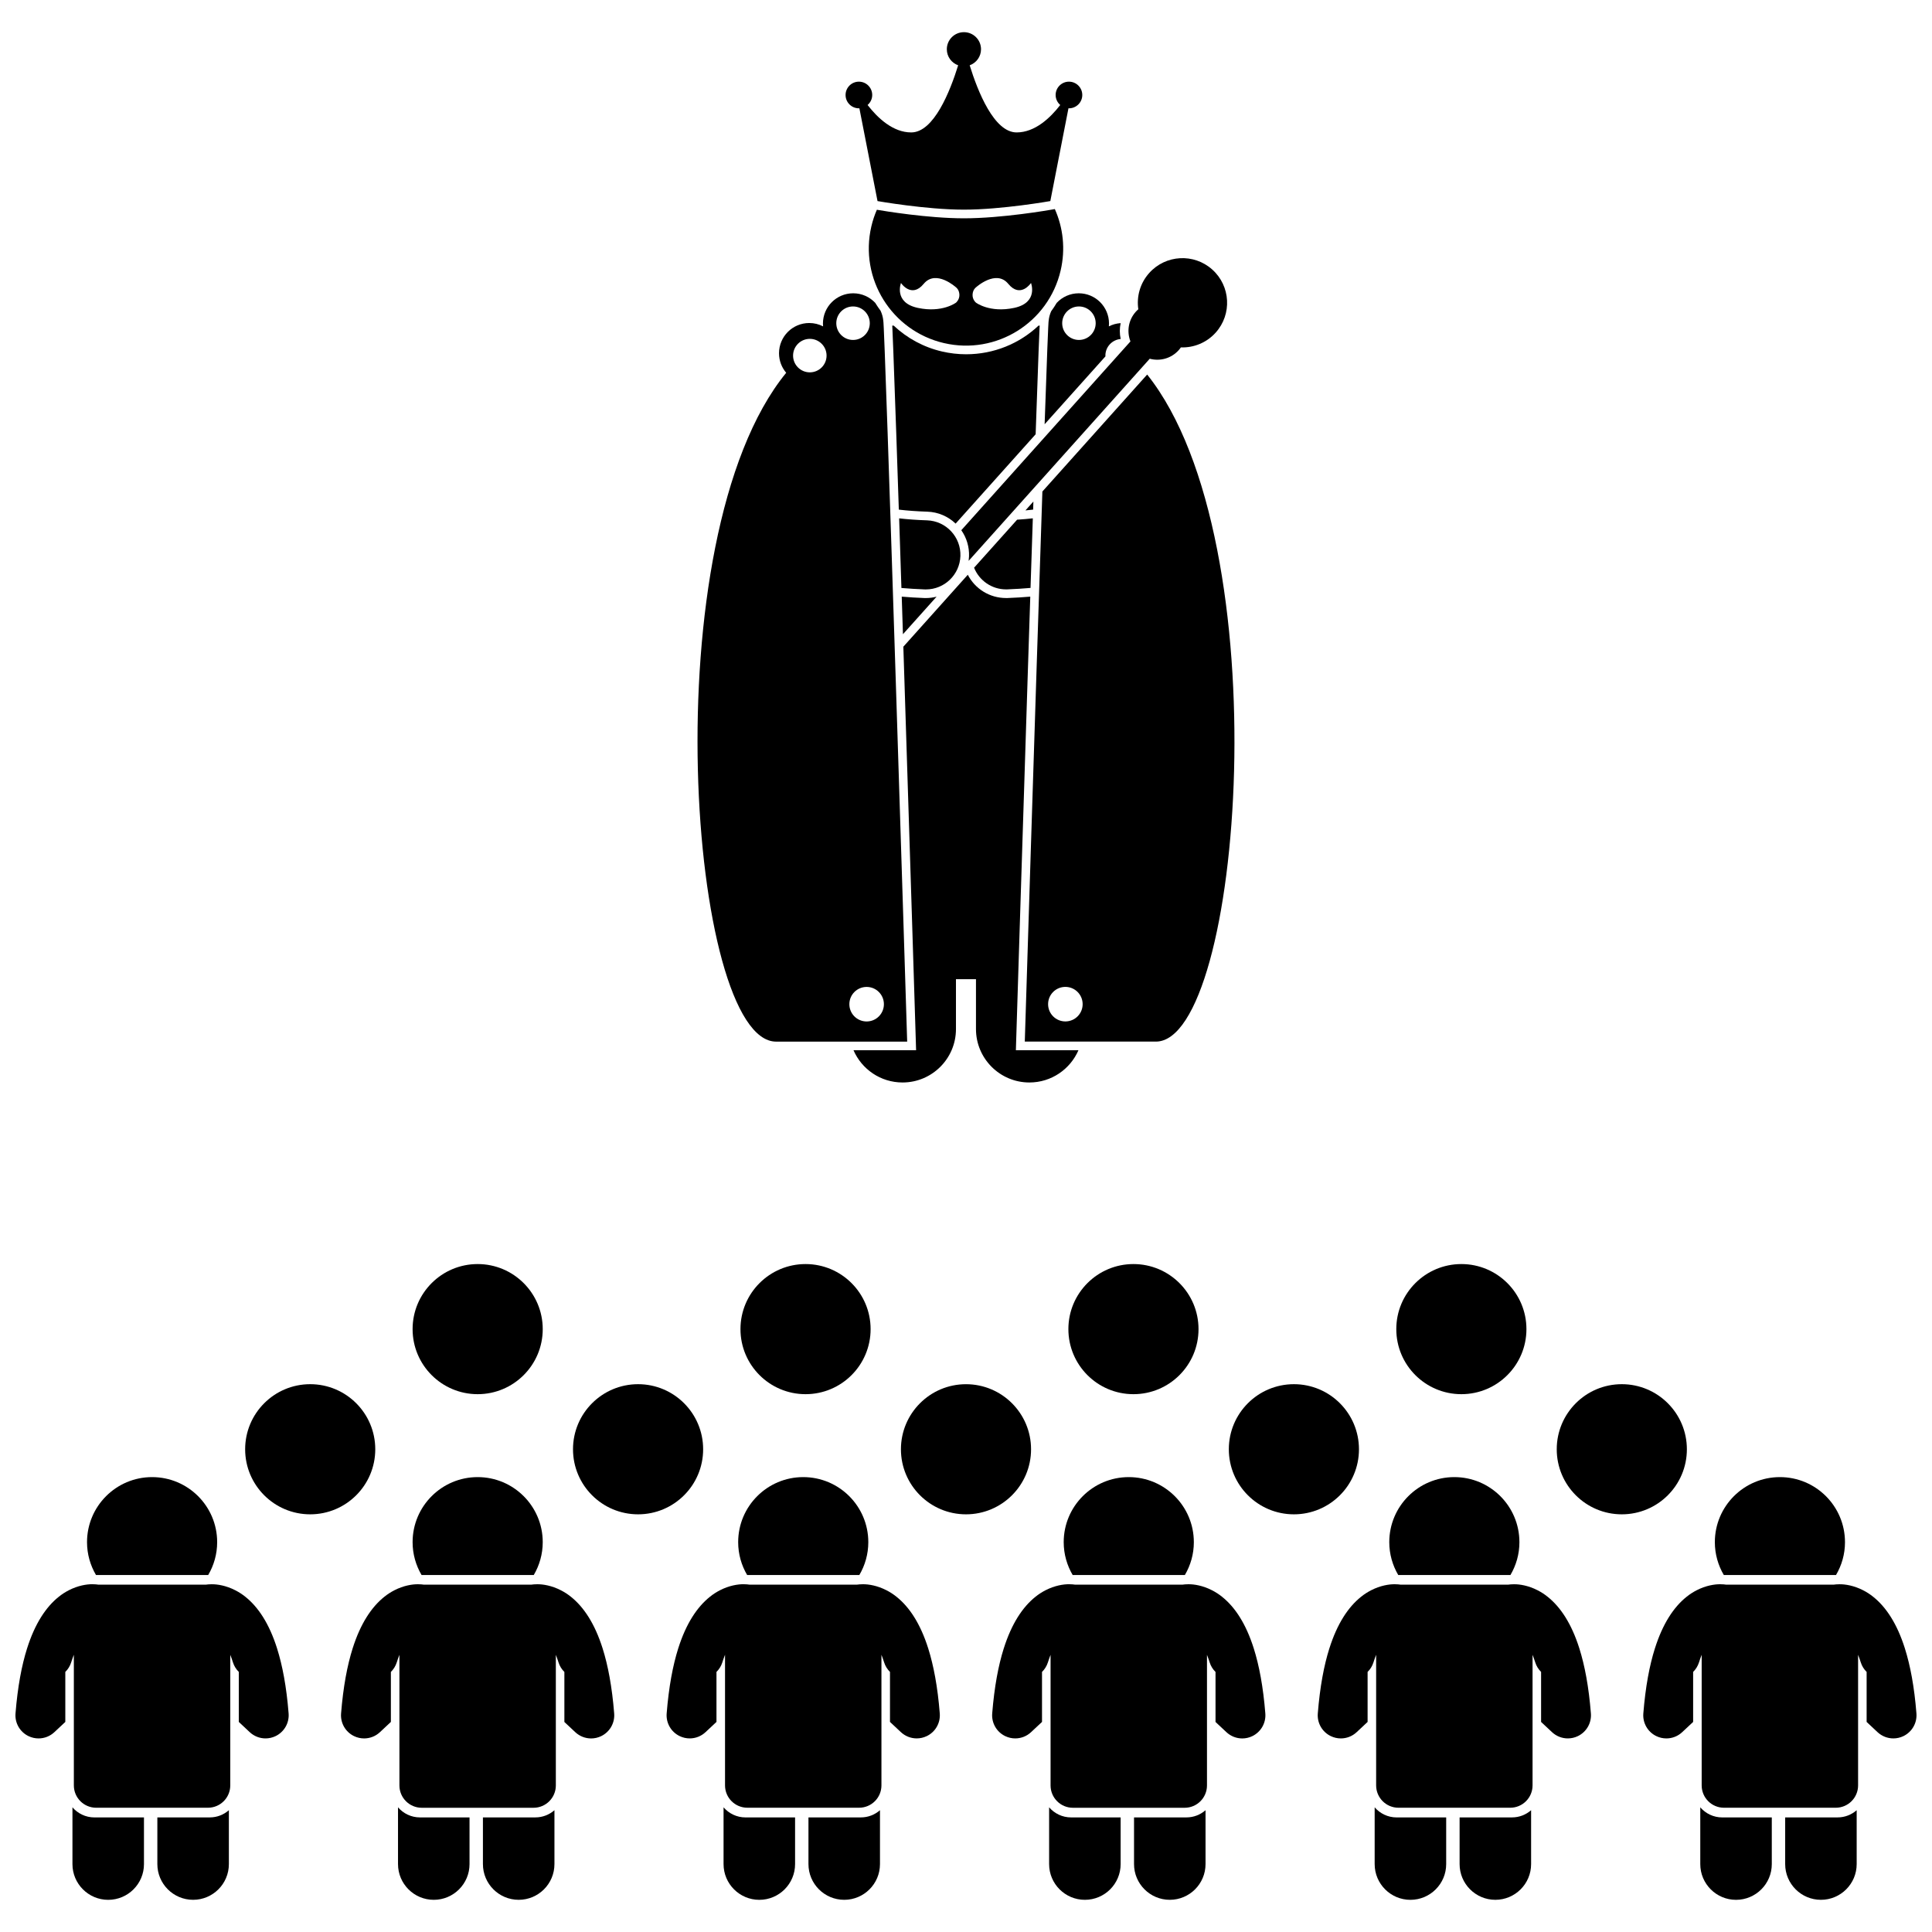
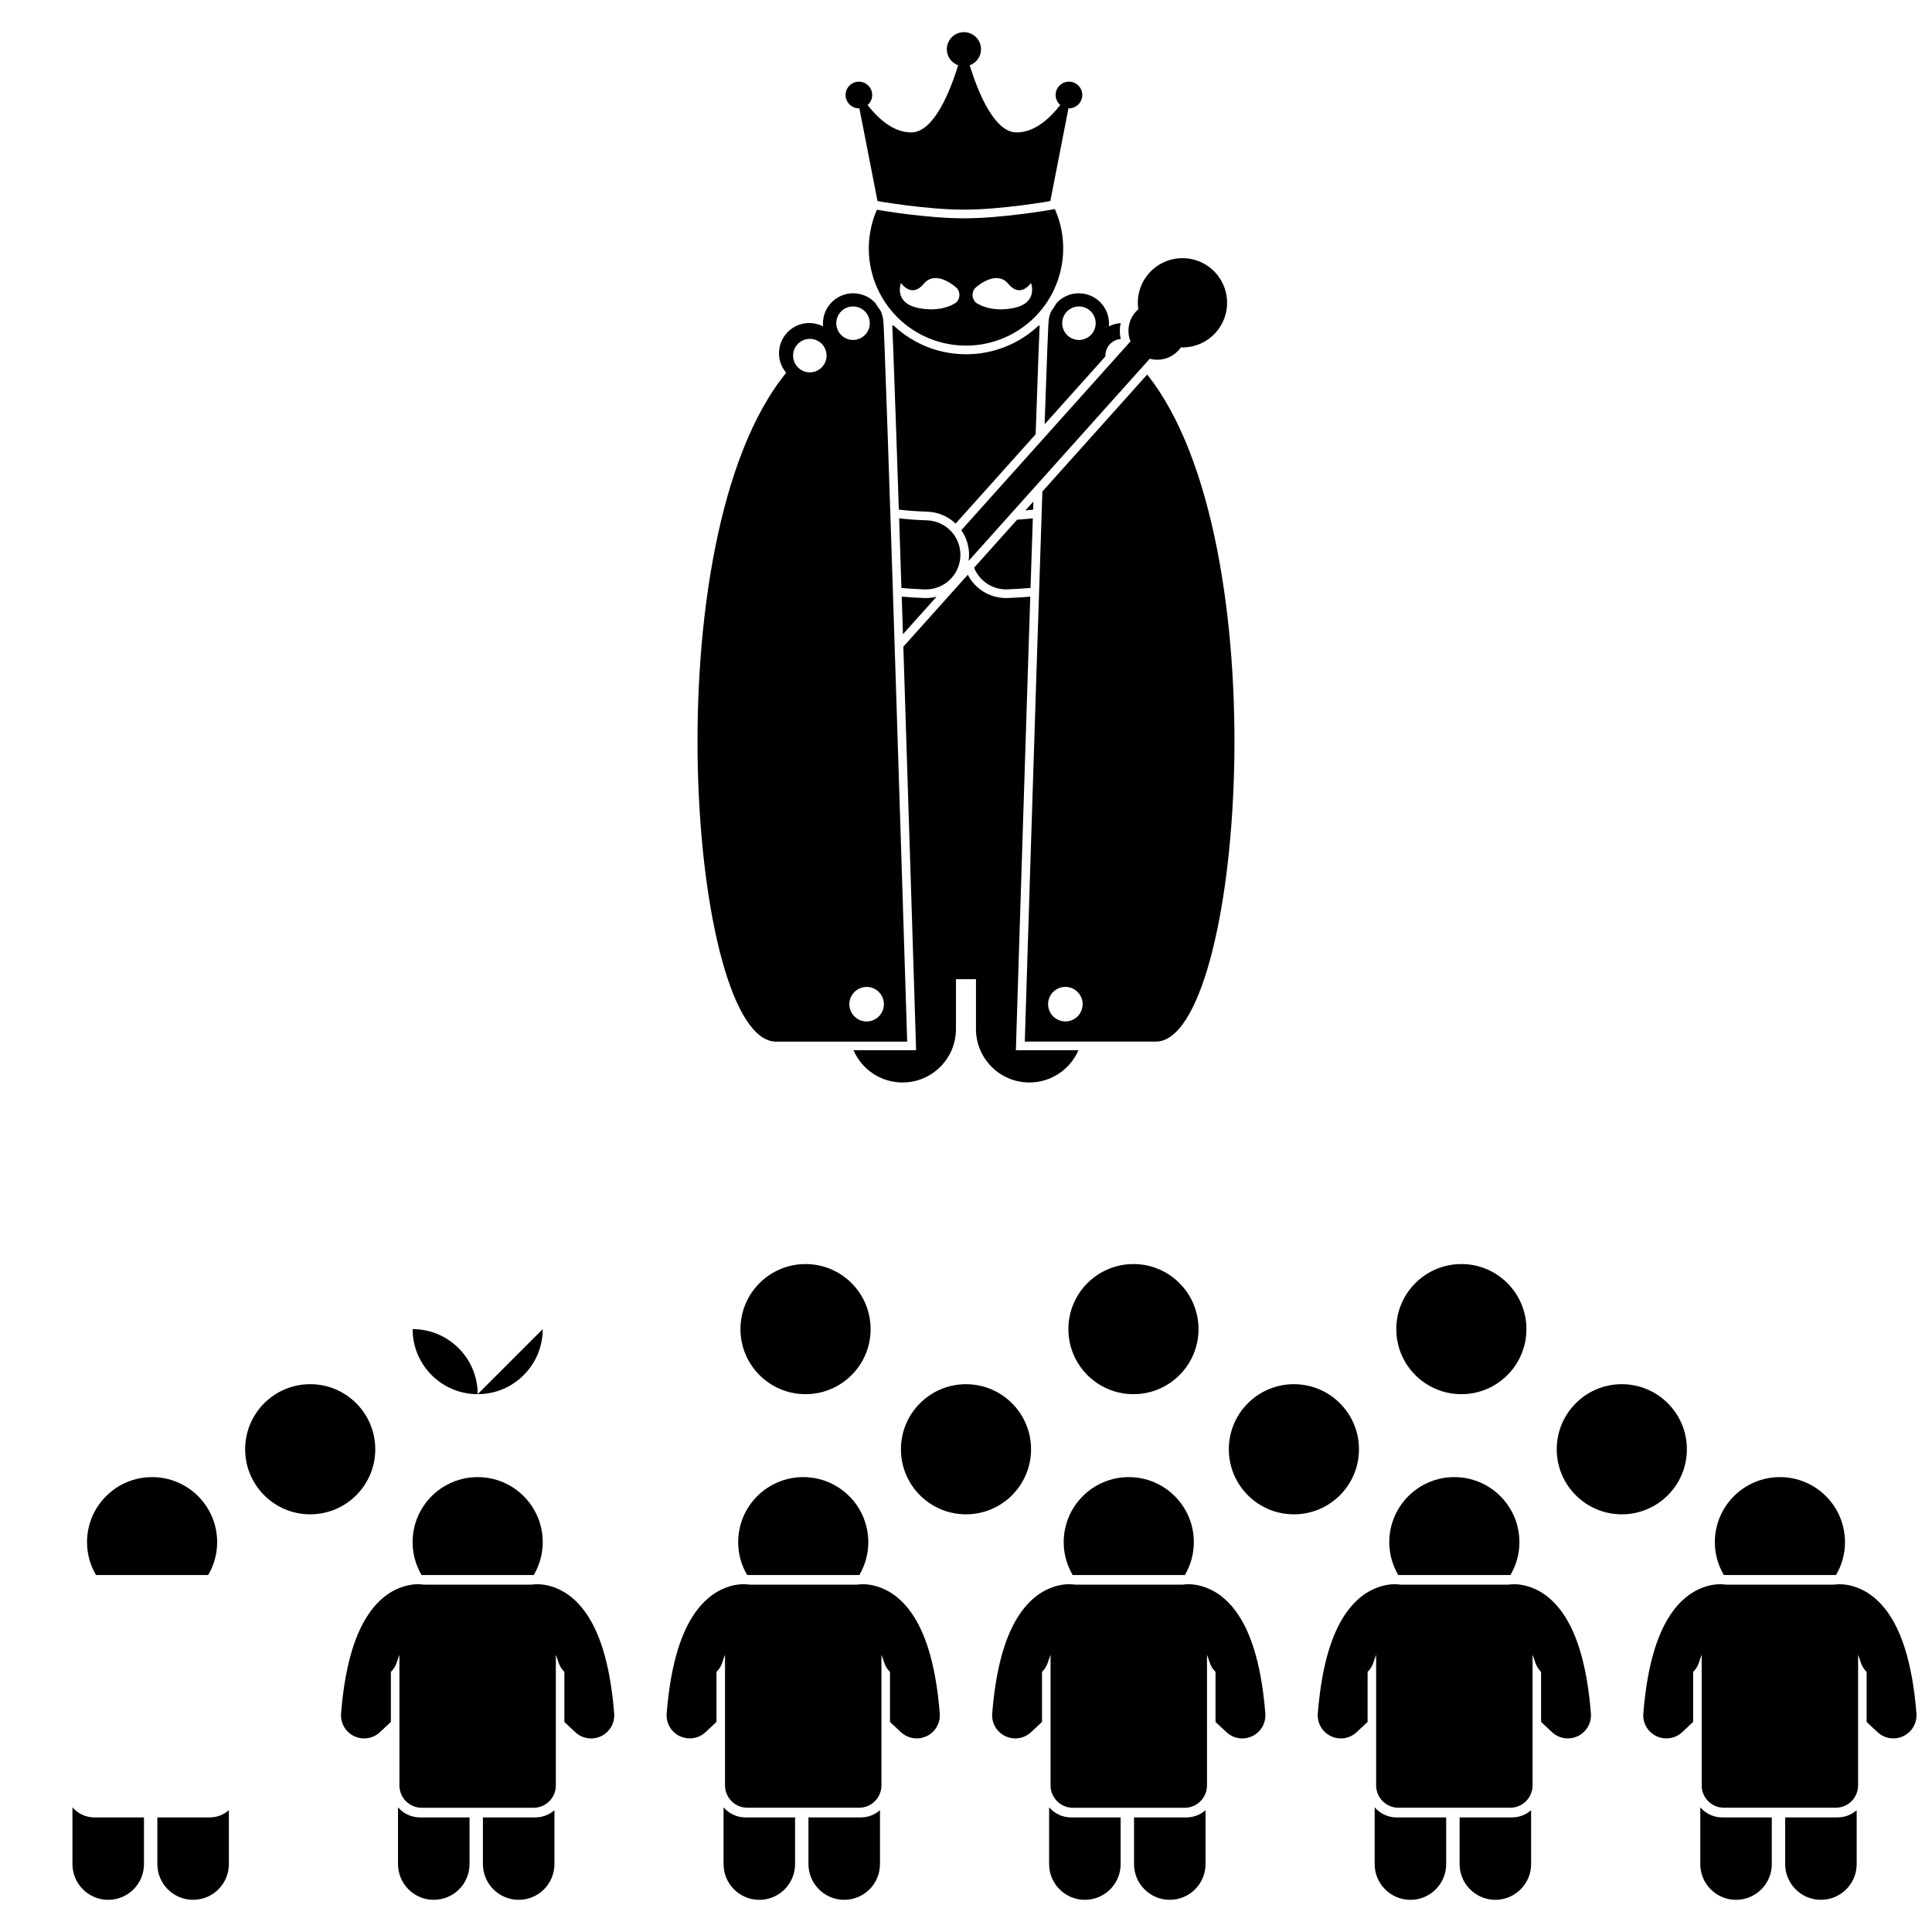
<svg xmlns="http://www.w3.org/2000/svg" width="800px" height="800px" version="1.1" viewBox="144 144 512 512">
  <defs>
    <clipPath id="b">
-       <path d="m148.09 563h72.906v61h-72.906z" />
-     </clipPath>
+       </clipPath>
    <clipPath id="a">
      <path d="m579 563h72.902v61h-72.902z" />
    </clipPath>
  </defs>
  <path d="m163.2 622.96v15.043c0 5.234 4.246 9.473 9.477 9.473s9.477-4.238 9.477-9.473v-12.367h-13.133c-2.324 0-4.406-1.039-5.82-2.676z" />
  <path d="m185.7 625.63v12.367c0 5.234 4.246 9.473 9.477 9.473s9.477-4.238 9.477-9.473v-14.273c-1.355 1.184-3.121 1.906-5.055 1.906z" />
  <path d="m201.55 552.69c0-9.523-7.719-17.242-17.246-17.242-9.52 0-17.242 7.719-17.242 17.242 0 3.18 0.879 6.152 2.379 8.711h29.73c1.504-2.559 2.379-5.527 2.379-8.711z" />
  <g clip-path="url(#b)">
    <path d="m217.43 580.86c-2.086-6.617-5.019-10.98-8.367-13.664-0.895-0.727-1.805-1.297-2.699-1.754-2.434-1.25-4.746-1.621-6.281-1.598-0.648 0-1.16 0.051-1.551 0.109l-28.465-0.004c-0.391-0.059-0.906-0.113-1.551-0.113-1.535-0.02-3.844 0.348-6.273 1.594-0.895 0.461-1.809 1.031-2.707 1.762-3.344 2.684-6.277 7.051-8.363 13.664l-0.004 0.004c-1.422 4.512-2.488 10.117-3.059 17.223-0.203 2.527 1.164 4.91 3.449 6.008 0.848 0.41 1.758 0.609 2.66 0.609 1.523 0 3.027-0.566 4.188-1.656l2.902-2.715v-13.25c0.695-0.68 1.238-1.535 1.551-2.527 0.23-0.738 0.473-1.406 0.711-2.019v34.617c0 3.269 2.652 5.922 5.922 5.922h29.609c3.269 0 5.922-2.652 5.922-5.922v-34.609c0.242 0.613 0.48 1.27 0.711 2.008 0.312 0.992 0.859 1.848 1.551 2.527v13.254l2.894 2.711c1.164 1.086 2.668 1.656 4.191 1.656 0.902 0 1.812-0.199 2.664-0.609 2.281-1.105 3.652-3.484 3.449-6.016-0.562-7.094-1.633-12.699-3.055-17.211z" />
  </g>
  <path d="m268.43 638v-12.367h-13.133c-2.324 0-4.406-1.039-5.82-2.676v15.043c0 5.234 4.246 9.473 9.477 9.473 5.231 0.004 9.477-4.238 9.477-9.473z" />
  <path d="m271.98 625.63v12.367c0 5.234 4.246 9.473 9.477 9.473s9.477-4.238 9.477-9.473v-14.273c-1.355 1.184-3.121 1.906-5.055 1.906z" />
  <path d="m287.83 552.69c0-9.523-7.719-17.242-17.246-17.242-9.52 0-17.242 7.719-17.242 17.242 0 3.18 0.879 6.152 2.379 8.711h29.73c1.5-2.559 2.379-5.527 2.379-8.711z" />
  <path d="m249.14 584.56c0.23-0.738 0.473-1.406 0.711-2.019v34.617c0 3.269 2.652 5.922 5.922 5.922h29.609c3.273 0 5.922-2.652 5.922-5.922v-34.609c0.242 0.613 0.48 1.27 0.711 2.008 0.312 0.992 0.859 1.848 1.551 2.527v13.254l2.894 2.711c1.164 1.086 2.668 1.656 4.191 1.656 0.902 0 1.812-0.199 2.664-0.609 2.281-1.105 3.652-3.484 3.449-6.016-0.57-7.102-1.637-12.707-3.059-17.223-2.086-6.617-5.019-10.98-8.367-13.664-0.895-0.727-1.805-1.297-2.699-1.754-2.434-1.25-4.746-1.621-6.281-1.598-0.648 0-1.16 0.051-1.551 0.109l-28.465 0.004c-0.391-0.059-0.906-0.113-1.551-0.113-1.535-0.02-3.844 0.348-6.273 1.594-0.895 0.461-1.809 1.031-2.707 1.762-3.344 2.684-6.277 7.051-8.363 13.664-1.422 4.512-2.488 10.117-3.059 17.223-0.203 2.527 1.164 4.91 3.449 6.008 0.848 0.41 1.758 0.609 2.66 0.609 1.523 0 3.027-0.566 4.188-1.656l2.902-2.715v-13.25c0.691-0.676 1.238-1.531 1.551-2.519z" />
  <path d="m335.75 622.96v15.043c0 5.234 4.246 9.473 9.477 9.473 5.231 0 9.477-4.238 9.477-9.473v-12.367h-13.133c-2.324 0-4.406-1.039-5.82-2.676z" />
  <path d="m358.25 625.63v12.367c0 5.234 4.246 9.473 9.477 9.473s9.477-4.238 9.477-9.473v-14.273c-1.355 1.184-3.121 1.906-5.055 1.906z" />
  <path d="m374.11 552.69c0-9.523-7.719-17.242-17.246-17.242-9.52 0-17.242 7.719-17.242 17.242 0 3.18 0.879 6.152 2.379 8.711h29.73c1.504-2.559 2.379-5.527 2.379-8.711z" />
  <path d="m393.05 598.08c-0.566-7.102-1.637-12.707-3.059-17.223-2.086-6.617-5.019-10.98-8.367-13.664-0.895-0.727-1.801-1.297-2.695-1.754-2.434-1.25-4.746-1.621-6.281-1.598-0.648 0-1.16 0.051-1.551 0.109h-28.465c-0.391-0.059-0.906-0.113-1.555-0.113-1.535-0.02-3.844 0.348-6.273 1.594-0.895 0.461-1.809 1.031-2.707 1.762-3.344 2.684-6.277 7.051-8.363 13.664-1.422 4.512-2.488 10.117-3.059 17.223-0.203 2.527 1.164 4.91 3.449 6.008 0.848 0.41 1.758 0.609 2.66 0.609 1.523 0 3.027-0.566 4.188-1.656l2.902-2.715v-13.25c0.695-0.68 1.238-1.535 1.555-2.527 0.23-0.738 0.473-1.406 0.711-2.019v34.617c0 3.269 2.652 5.922 5.922 5.922h29.609c3.269 0 5.922-2.652 5.922-5.922v-34.609c0.238 0.613 0.48 1.27 0.711 2.008 0.312 0.992 0.855 1.848 1.551 2.527v13.254l2.894 2.711c1.164 1.086 2.668 1.656 4.191 1.656 0.902 0 1.812-0.199 2.664-0.609 2.281-1.094 3.648-3.473 3.445-6.004z" />
  <path d="m440.98 638v-12.367h-13.133c-2.324 0-4.406-1.039-5.82-2.676v15.043c0 5.234 4.246 9.473 9.477 9.473 5.234 0 9.477-4.238 9.477-9.473z" />
  <path d="m444.53 625.63v12.367c0 5.234 4.246 9.473 9.473 9.473 5.231 0 9.477-4.238 9.477-9.473v-14.273c-1.355 1.184-3.121 1.906-5.055 1.906z" />
  <path d="m460.38 552.69c0-9.523-7.719-17.242-17.246-17.242-9.52 0-17.242 7.719-17.242 17.242 0 3.18 0.879 6.152 2.379 8.711h29.727c1.504-2.559 2.383-5.527 2.383-8.711z" />
  <path d="m421.7 584.56c0.234-0.738 0.473-1.406 0.711-2.019v34.617c0 3.269 2.648 5.922 5.922 5.922h29.609c3.269 0 5.922-2.652 5.922-5.922v-34.609c0.238 0.613 0.48 1.27 0.711 2.008 0.312 0.992 0.855 1.848 1.551 2.527v13.254l2.894 2.711c1.164 1.086 2.668 1.656 4.191 1.656 0.902 0 1.812-0.199 2.664-0.609 2.281-1.105 3.652-3.484 3.449-6.016-0.566-7.102-1.637-12.707-3.059-17.223-2.086-6.617-5.019-10.98-8.367-13.664-0.895-0.727-1.801-1.297-2.695-1.754-2.434-1.25-4.746-1.621-6.281-1.598-0.648 0-1.16 0.051-1.551 0.109h-28.465c-0.391-0.059-0.906-0.113-1.555-0.113-1.535-0.02-3.844 0.348-6.273 1.594-0.895 0.461-1.809 1.031-2.707 1.762-3.344 2.684-6.277 7.051-8.363 13.664h-0.004c-1.422 4.512-2.488 10.117-3.059 17.223-0.203 2.527 1.164 4.91 3.449 6.008 0.848 0.41 1.758 0.609 2.66 0.609 1.523 0 3.027-0.566 4.188-1.656l2.902-2.715v-13.25c0.695-0.672 1.238-1.527 1.555-2.516z" />
  <path d="m508.3 622.96v15.043c0 5.234 4.246 9.473 9.477 9.473s9.477-4.238 9.477-9.473v-12.367h-13.133c-2.324 0-4.406-1.039-5.82-2.676z" />
  <path d="m530.81 625.63v12.367c0 5.234 4.246 9.473 9.473 9.473 5.231 0 9.477-4.238 9.477-9.473v-14.273c-1.355 1.184-3.121 1.906-5.055 1.906z" />
  <path d="m546.66 552.69c0-9.523-7.719-17.242-17.246-17.242-9.52 0-17.242 7.719-17.242 17.242 0 3.18 0.879 6.152 2.379 8.711h29.727c1.508-2.559 2.383-5.527 2.383-8.711z" />
  <path d="m562.55 580.86c-2.086-6.617-5.019-10.98-8.367-13.664-0.895-0.727-1.801-1.297-2.695-1.754-2.434-1.25-4.746-1.621-6.281-1.598-0.648 0-1.16 0.051-1.551 0.109h-28.465c-0.391-0.059-0.906-0.113-1.555-0.113-1.535-0.02-3.844 0.348-6.273 1.594-0.895 0.461-1.809 1.031-2.707 1.762-3.344 2.684-6.277 7.051-8.363 13.664h-0.004c-1.422 4.512-2.488 10.117-3.059 17.223-0.203 2.527 1.164 4.91 3.449 6.008 0.848 0.41 1.758 0.609 2.66 0.609 1.523 0 3.027-0.566 4.188-1.656l2.902-2.715v-13.25c0.691-0.68 1.238-1.535 1.551-2.527 0.234-0.738 0.473-1.406 0.711-2.019v34.617c0 3.269 2.652 5.922 5.922 5.922h29.609c3.269 0 5.922-2.652 5.922-5.922v-34.609c0.238 0.613 0.48 1.27 0.711 2.008 0.312 0.992 0.855 1.848 1.551 2.527v13.254l2.894 2.711c1.164 1.086 2.668 1.656 4.191 1.656 0.902 0 1.812-0.199 2.664-0.609 2.281-1.105 3.652-3.484 3.449-6.016-0.562-7.094-1.633-12.699-3.055-17.211z" />
  <path d="m594.59 622.96v15.043c0 5.234 4.246 9.473 9.477 9.473s9.477-4.238 9.477-9.473v-12.367h-13.133c-2.328 0-4.41-1.039-5.82-2.676z" />
  <path d="m617.09 625.63v12.367c0 5.234 4.246 9.473 9.473 9.473 5.231 0 9.477-4.238 9.477-9.473v-14.273c-1.355 1.184-3.121 1.906-5.055 1.906z" />
  <path d="m632.94 552.69c0-9.523-7.719-17.242-17.246-17.242-9.52 0-17.242 7.719-17.242 17.242 0 3.18 0.879 6.152 2.379 8.711h29.727c1.508-2.559 2.383-5.527 2.383-8.711z" />
  <g clip-path="url(#a)">
    <path d="m648.82 580.86c-2.086-6.617-5.019-10.98-8.367-13.664-0.895-0.727-1.801-1.297-2.695-1.754-2.434-1.25-4.746-1.621-6.281-1.598-0.648 0-1.16 0.051-1.551 0.109h-28.465c-0.391-0.059-0.902-0.113-1.555-0.113-1.535-0.02-3.844 0.348-6.273 1.594-0.895 0.461-1.809 1.031-2.707 1.762-3.344 2.684-6.277 7.051-8.363 13.664h-0.004c-1.422 4.512-2.488 10.117-3.059 17.223-0.203 2.527 1.164 4.91 3.449 6.008 0.848 0.41 1.758 0.609 2.66 0.609 1.523 0 3.027-0.566 4.188-1.656l2.902-2.715v-13.25c0.691-0.68 1.238-1.535 1.551-2.527 0.234-0.738 0.473-1.406 0.711-2.019v34.617c0 3.269 2.648 5.922 5.922 5.922h29.609c3.269 0 5.922-2.652 5.922-5.922v-34.609c0.238 0.613 0.48 1.27 0.711 2.008 0.312 0.992 0.855 1.848 1.551 2.527v13.254l2.894 2.711c1.164 1.086 2.668 1.656 4.191 1.656 0.902 0 1.812-0.199 2.664-0.609 2.281-1.105 3.652-3.484 3.449-6.016-0.562-7.094-1.633-12.699-3.055-17.211z" />
  </g>
  <path d="m243.45 528.07c0 9.523-7.719 17.242-17.242 17.242s-17.242-7.719-17.242-17.242c0-9.523 7.719-17.246 17.242-17.246s17.242 7.723 17.242 17.246" />
-   <path d="m330.34 528.07c0 9.523-7.719 17.242-17.242 17.242-9.523 0-17.246-7.719-17.246-17.242 0-9.523 7.723-17.246 17.246-17.246 9.523 0 17.242 7.723 17.242 17.246" />
  <path d="m417.24 528.07c0 9.523-7.723 17.242-17.242 17.242-9.523 0-17.242-7.719-17.242-17.242 0-9.523 7.719-17.242 17.242-17.242 9.52 0 17.242 7.719 17.242 17.242" />
  <path d="m504.14 528.07c0 9.523-7.719 17.242-17.242 17.242-9.523 0-17.246-7.719-17.246-17.242 0-9.523 7.723-17.246 17.246-17.246 9.523 0 17.242 7.723 17.242 17.246" />
  <path d="m591.04 528.07c0 9.523-7.723 17.242-17.246 17.242-9.523 0-17.242-7.719-17.242-17.242 0-9.523 7.719-17.246 17.242-17.246 9.523 0 17.246 7.723 17.246 17.246" />
-   <path d="m287.83 496.23c0 9.523-7.723 17.242-17.246 17.242-9.523 0-17.242-7.719-17.242-17.242s7.719-17.242 17.242-17.242c9.523 0 17.246 7.719 17.246 17.242" />
+   <path d="m287.83 496.23c0 9.523-7.723 17.242-17.246 17.242-9.523 0-17.242-7.719-17.242-17.242c9.523 0 17.246 7.719 17.246 17.242" />
  <path d="m374.72 496.23c0 9.523-7.719 17.242-17.242 17.242-9.523 0-17.246-7.719-17.246-17.242s7.723-17.242 17.246-17.242c9.523 0 17.242 7.719 17.242 17.242" />
  <path d="m461.62 496.23c0 9.523-7.723 17.242-17.246 17.242s-17.242-7.719-17.242-17.242 7.719-17.242 17.242-17.242 17.246 7.719 17.246 17.242" />
  <path d="m548.52 496.23c0 9.523-7.719 17.242-17.242 17.242-9.523 0-17.246-7.719-17.246-17.242s7.723-17.242 17.246-17.242c9.523 0 17.242 7.719 17.242 17.242" />
  <path d="m417.86 276.91-2.106 2.352c0.703-0.062 1.387-0.133 2.035-0.211 0.023-0.711 0.047-1.434 0.07-2.141z" />
  <path d="m397.25 282.76 21.207-23.676c0.004-0.117 0.008-0.234 0.012-0.352 0.305-8.961 0.574-16.43 0.77-21.652 0.102-2.621 0.184-4.68 0.25-6.086 0.012-0.25 0.027-0.473 0.039-0.707h-0.297c-5.051 4.762-11.836 7.598-19.215 7.598-2.137 0-4.281-0.25-6.383-0.738-4.879-1.133-9.242-3.519-12.801-6.859h-0.379c0.016 0.234 0.027 0.461 0.039 0.707 0.066 1.406 0.148 3.465 0.25 6.082 0.203 5.227 0.461 12.691 0.773 21.656 0.211 6.148 0.441 13.012 0.684 20.324 2.207 0.258 4.703 0.453 7.551 0.543 2.844 0.098 5.473 1.223 7.5 3.16z" />
  <path d="m413.22 422.33 0.07-2.363s1.488-47.77 3.019-95.543c0.242-7.5 0.484-14.996 0.723-22.309-1.926 0.16-3.898 0.293-5.977 0.367-0.145 0.004-0.285 0.004-0.43 0.004-4.43 0-8.25-2.488-10.152-6.168l-17.078 19.066c0.098 3.004 0.195 6.019 0.289 9.035 1.539 47.773 3.019 95.547 3.019 95.547l0.07 2.363h-16.582c2.172 5.023 7.172 8.539 12.992 8.539 7.816 0 14.156-6.336 14.156-14.156v-13.215h5.305v13.215c0 7.816 6.34 14.156 14.156 14.156 5.824 0 10.816-3.516 12.996-8.539z" />
  <path d="m417.71 281.36c-1.309 0.148-2.695 0.27-4.168 0.363l-11.402 12.727c1.359 3.379 4.656 5.742 8.48 5.742 0.109 0 0.219-0.004 0.328-0.004 2.148-0.078 4.18-0.215 6.152-0.383 0.211-6.34 0.414-12.531 0.609-18.445z" />
  <path d="m421.91 228.96c-0.094-0.004-0.504 10.891-1.074 27.473l16.125-18c-0.004-0.066-0.02-0.129-0.02-0.199 0-2.316 1.785-4.199 4.051-4.398-0.309-1.402-0.301-2.832-0.008-4.203-1.117 0.074-2.176 0.371-3.125 0.859 0.023-0.246 0.039-0.496 0.039-0.75 0-4.426-3.586-8.016-8.016-8.016-2.309 0-4.387 0.98-5.848 2.543-0.457 0.77-0.945 1.516-1.473 2.231-0.336 0.77-0.566 1.594-0.652 2.461zm8.02-3.746c2.449 0 4.438 1.988 4.438 4.438 0 2.449-1.988 4.438-4.438 4.438-2.453 0-4.438-1.988-4.438-4.438 0.004-2.453 1.988-4.438 4.438-4.438z" />
  <path d="m448.01 243.26-27.77 30.996c-1.883 56.508-4.66 145.78-4.66 145.78h34.73c22.875 0 33.18-132.38-2.301-176.78zm-21.676 171.43c-2.527 0-4.578-2.051-4.578-4.578 0-2.527 2.051-4.578 4.578-4.578 2.527 0 4.578 2.051 4.578 4.578 0.004 2.527-2.047 4.578-4.578 4.578z" />
  <path d="m389.38 302.49c-0.145 0-0.285 0-0.43-0.004-2.07-0.074-4.039-0.207-5.957-0.367l-0.023 0.023c0.109 3.277 0.215 6.598 0.32 9.934l8.914-9.949c-0.906 0.227-1.848 0.363-2.824 0.363z" />
  <path d="m443.58 234.48-44.824 50.031c1.41 2.019 2.137 4.422 2.047 6.93-0.016 0.406-0.051 0.805-0.105 1.195l47.996-53.57c2.691 0.727 5.684-0.051 7.672-2.269 0.211-0.234 0.398-0.48 0.574-0.734 3.387 0.117 6.801-1.207 9.238-3.926 4.359-4.867 3.949-12.348-0.918-16.707-4.867-4.359-12.344-3.949-16.707 0.918-2.438 2.719-3.383 6.262-2.887 9.613-0.23 0.203-0.457 0.414-0.668 0.652-1.988 2.211-2.43 5.266-1.418 7.867z" />
  <path d="m389.04 300.2c0.109 0.004 0.219 0.004 0.332 0.004 4.91 0 8.969-3.891 9.145-8.836 0.176-5.055-3.777-9.297-8.832-9.473-2.715-0.086-5.168-0.27-7.402-0.523 0.195 5.91 0.398 12.102 0.602 18.449 1.973 0.164 4.008 0.301 6.156 0.379z" />
  <path d="m378.08 228.96c-0.09-0.934-0.348-1.816-0.73-2.633-0.402-0.547-0.801-1.098-1.164-1.68-0.07-0.117-0.137-0.238-0.211-0.355-1.461-1.578-3.551-2.566-5.871-2.566-4.426 0-8.016 3.59-8.016 8.016 0 0.254 0.016 0.5 0.039 0.75-1.098-0.566-2.34-0.891-3.664-0.891-4.426 0-8.016 3.59-8.016 8.016 0 1.977 0.719 3.781 1.902 5.176-35.918 43.934-25.617 177.25-2.668 177.25h34.73s-5.941-191.09-6.332-191.08zm-8.016-3.746c2.449 0 4.438 1.988 4.438 4.438 0 2.449-1.988 4.438-4.438 4.438-2.453 0-4.438-1.988-4.438-4.438 0-2.453 1.984-4.438 4.438-4.438zm-11.453 8.586c2.449 0 4.438 1.988 4.438 4.438s-1.988 4.438-4.438 4.438-4.438-1.988-4.438-4.438c0.004-2.449 1.988-4.438 4.438-4.438zm15.055 180.9c-2.527 0-4.578-2.051-4.578-4.578 0-2.527 2.051-4.578 4.578-4.578 2.527 0 4.578 2.051 4.578 4.578 0 2.527-2.051 4.578-4.578 4.578z" />
  <path d="m394.16 234.92c13.852 3.227 27.699-5.391 30.922-19.242 1.32-5.668 0.656-11.336-1.539-16.273l-0.797 0.141c-0.531 0.094-13.145 2.309-23.297 2.309-9.543 0-21.254-1.957-23.07-2.269-0.609 1.402-1.105 2.875-1.461 4.414-3.227 13.848 5.387 27.695 19.242 30.922zm8.484-14.77s5.324-4.859 8.562-0.926c3.242 3.934 6.023-0.23 6.023-0.23s2.023 5.207-4.461 6.598-10.129-1.391-10.129-1.391-0.973-0.785-0.898-2.144c0.074-1.359 0.902-1.906 0.902-1.906zm-19.875-1.156s2.777 4.168 6.019 0.23c3.242-3.938 8.566 0.926 8.566 0.926s0.824 0.547 0.895 1.906c0.07 1.359-0.895 2.144-0.895 2.144s-3.648 2.781-10.129 1.391c-6.481-1.391-4.457-6.598-4.457-6.598z" />
  <path d="m399.45 199.56c10.07 0 22.898-2.273 22.898-2.273l4.809-24.598c0.043 0.004 0.086 0.016 0.129 0.016 1.949 0 3.531-1.582 3.531-3.531s-1.582-3.531-3.531-3.531c-1.949 0-3.531 1.582-3.531 3.531 0 1.062 0.48 2.008 1.223 2.652-2.652 3.43-6.707 7.269-11.562 7.269-5.981 0-10.297-10.871-12.438-17.789 1.746-0.629 3.004-2.285 3.004-4.25 0-2.504-2.031-4.531-4.531-4.531-2.504 0-4.531 2.027-4.531 4.531 0 1.965 1.258 3.621 3.004 4.25-2.141 6.918-6.461 17.789-12.441 17.789-4.852 0-8.906-3.84-11.562-7.269 0.746-0.648 1.227-1.59 1.227-2.652 0-1.949-1.582-3.531-3.531-3.531s-3.531 1.582-3.531 3.531 1.582 3.531 3.531 3.531c0.043 0 0.086-0.012 0.129-0.012l4.809 24.598c0-0.004 12.828 2.269 22.898 2.269z" />
</svg>